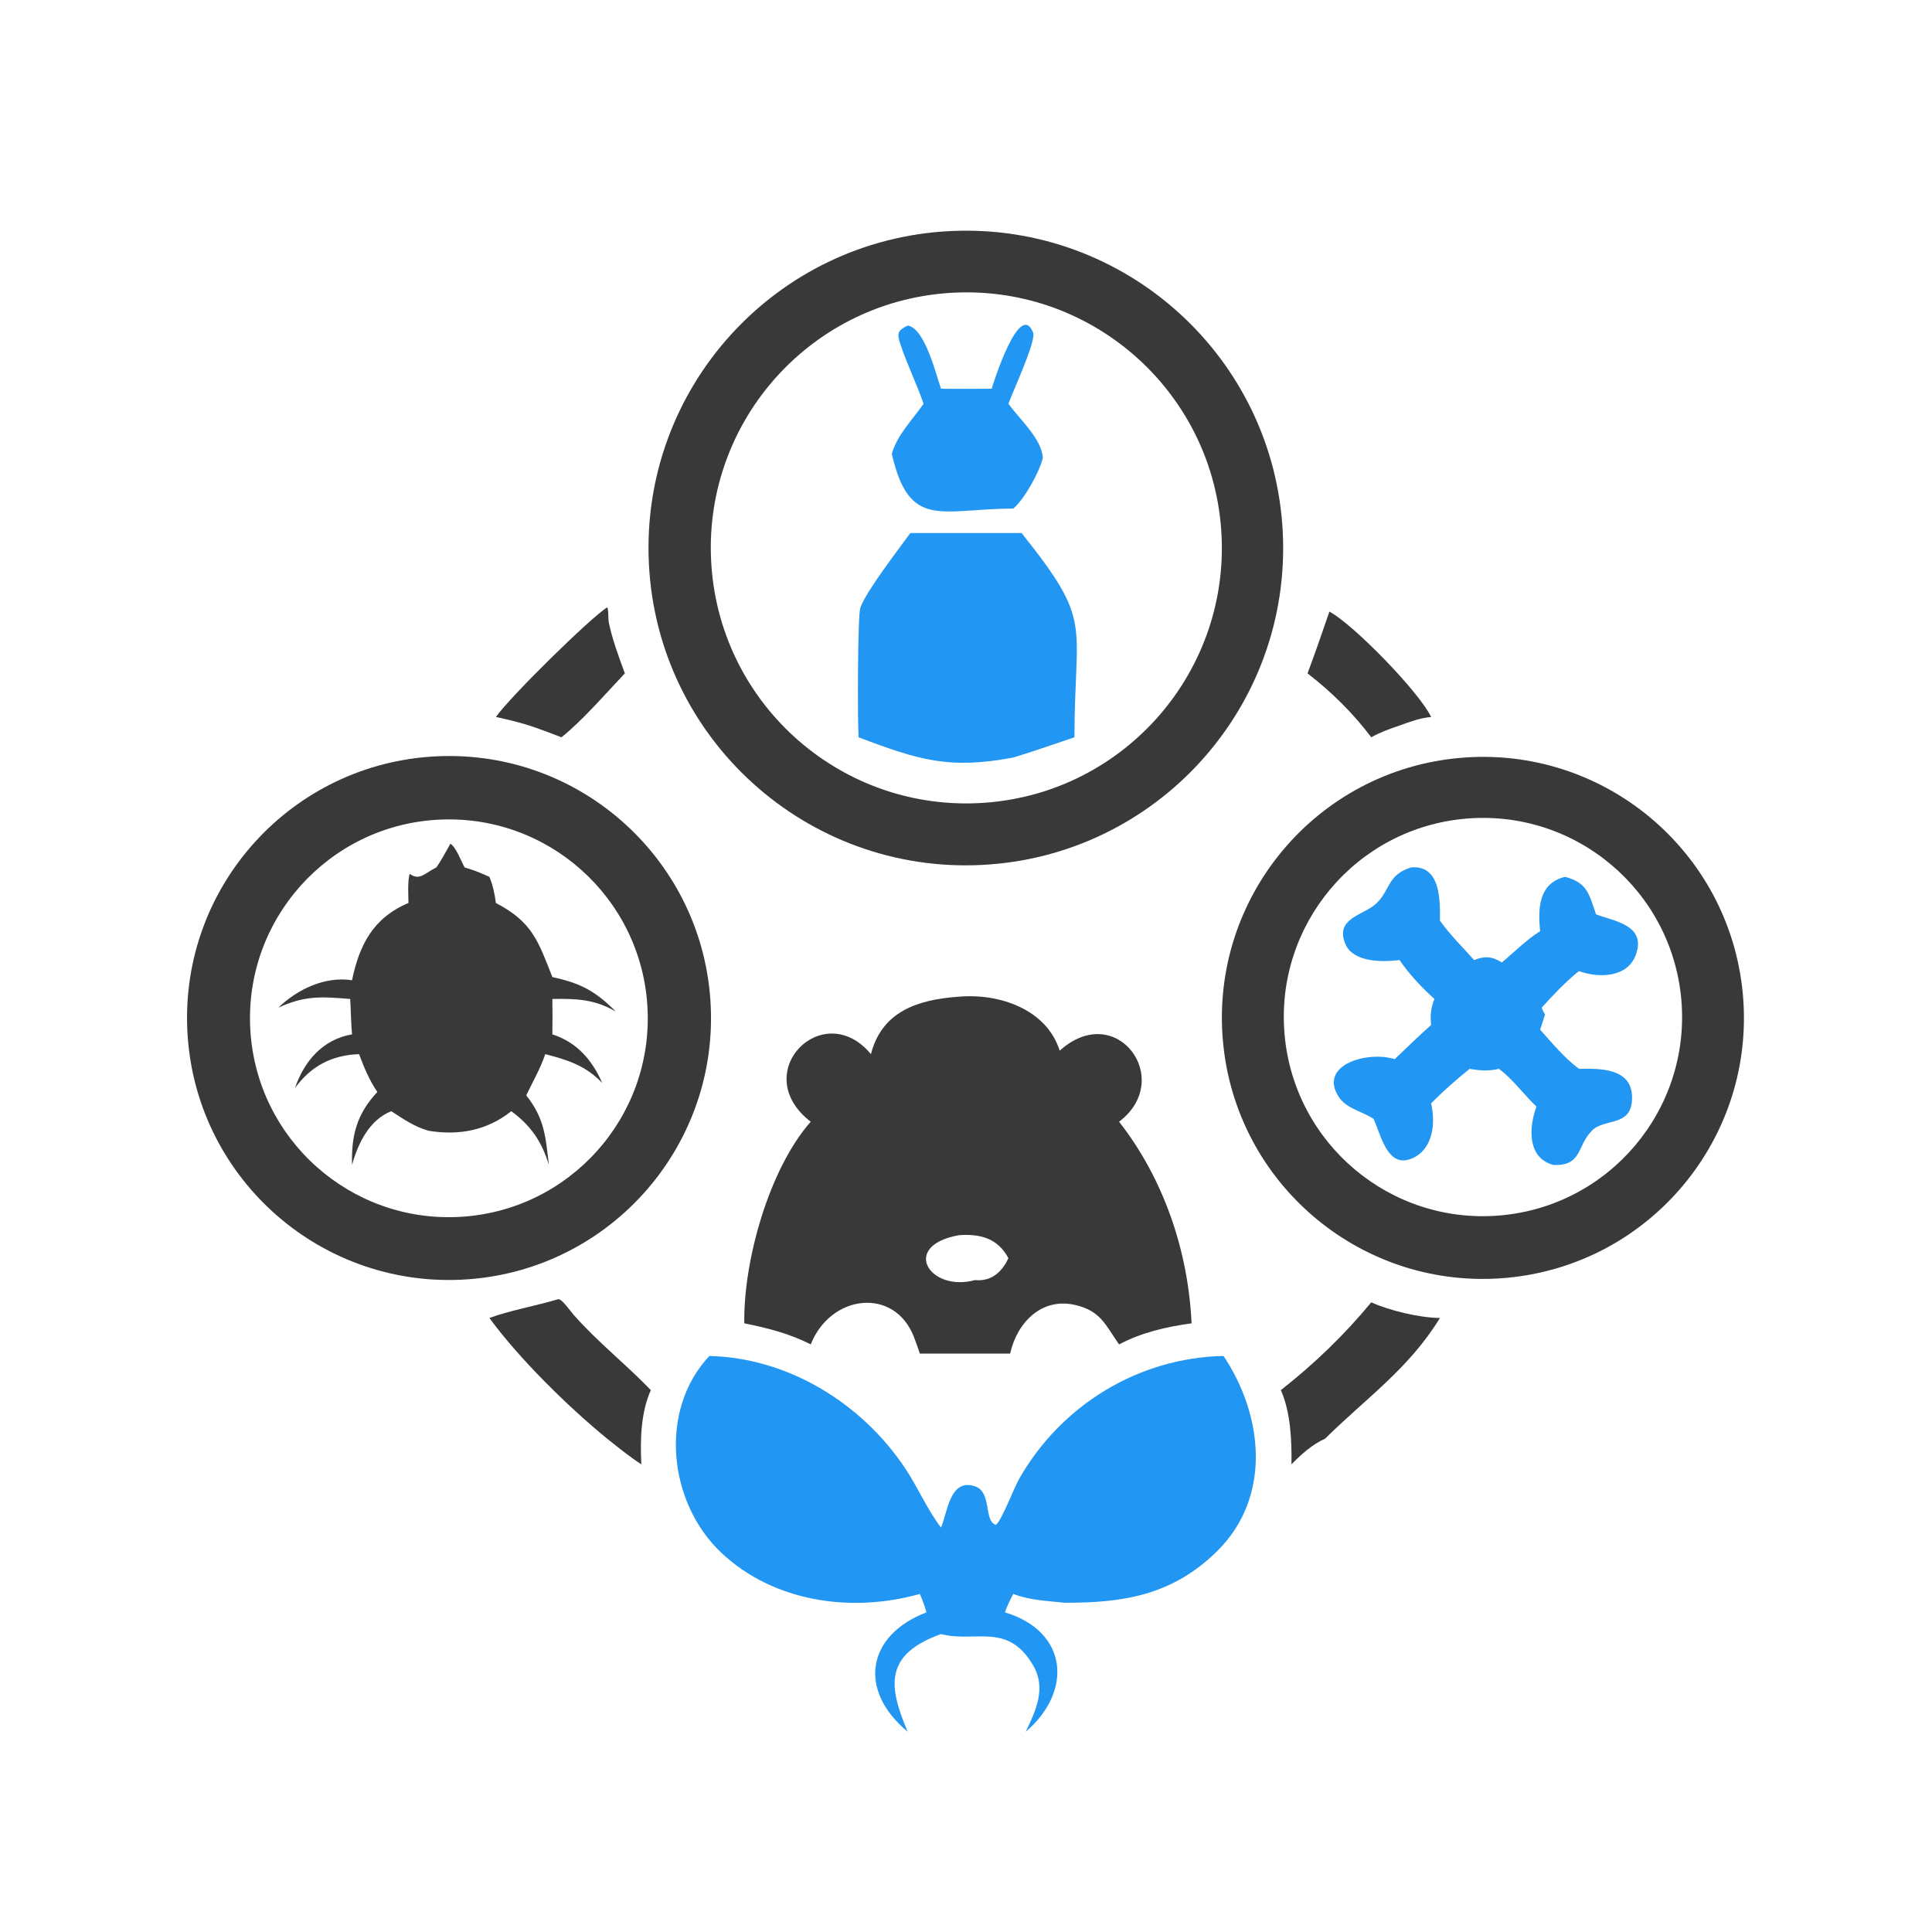
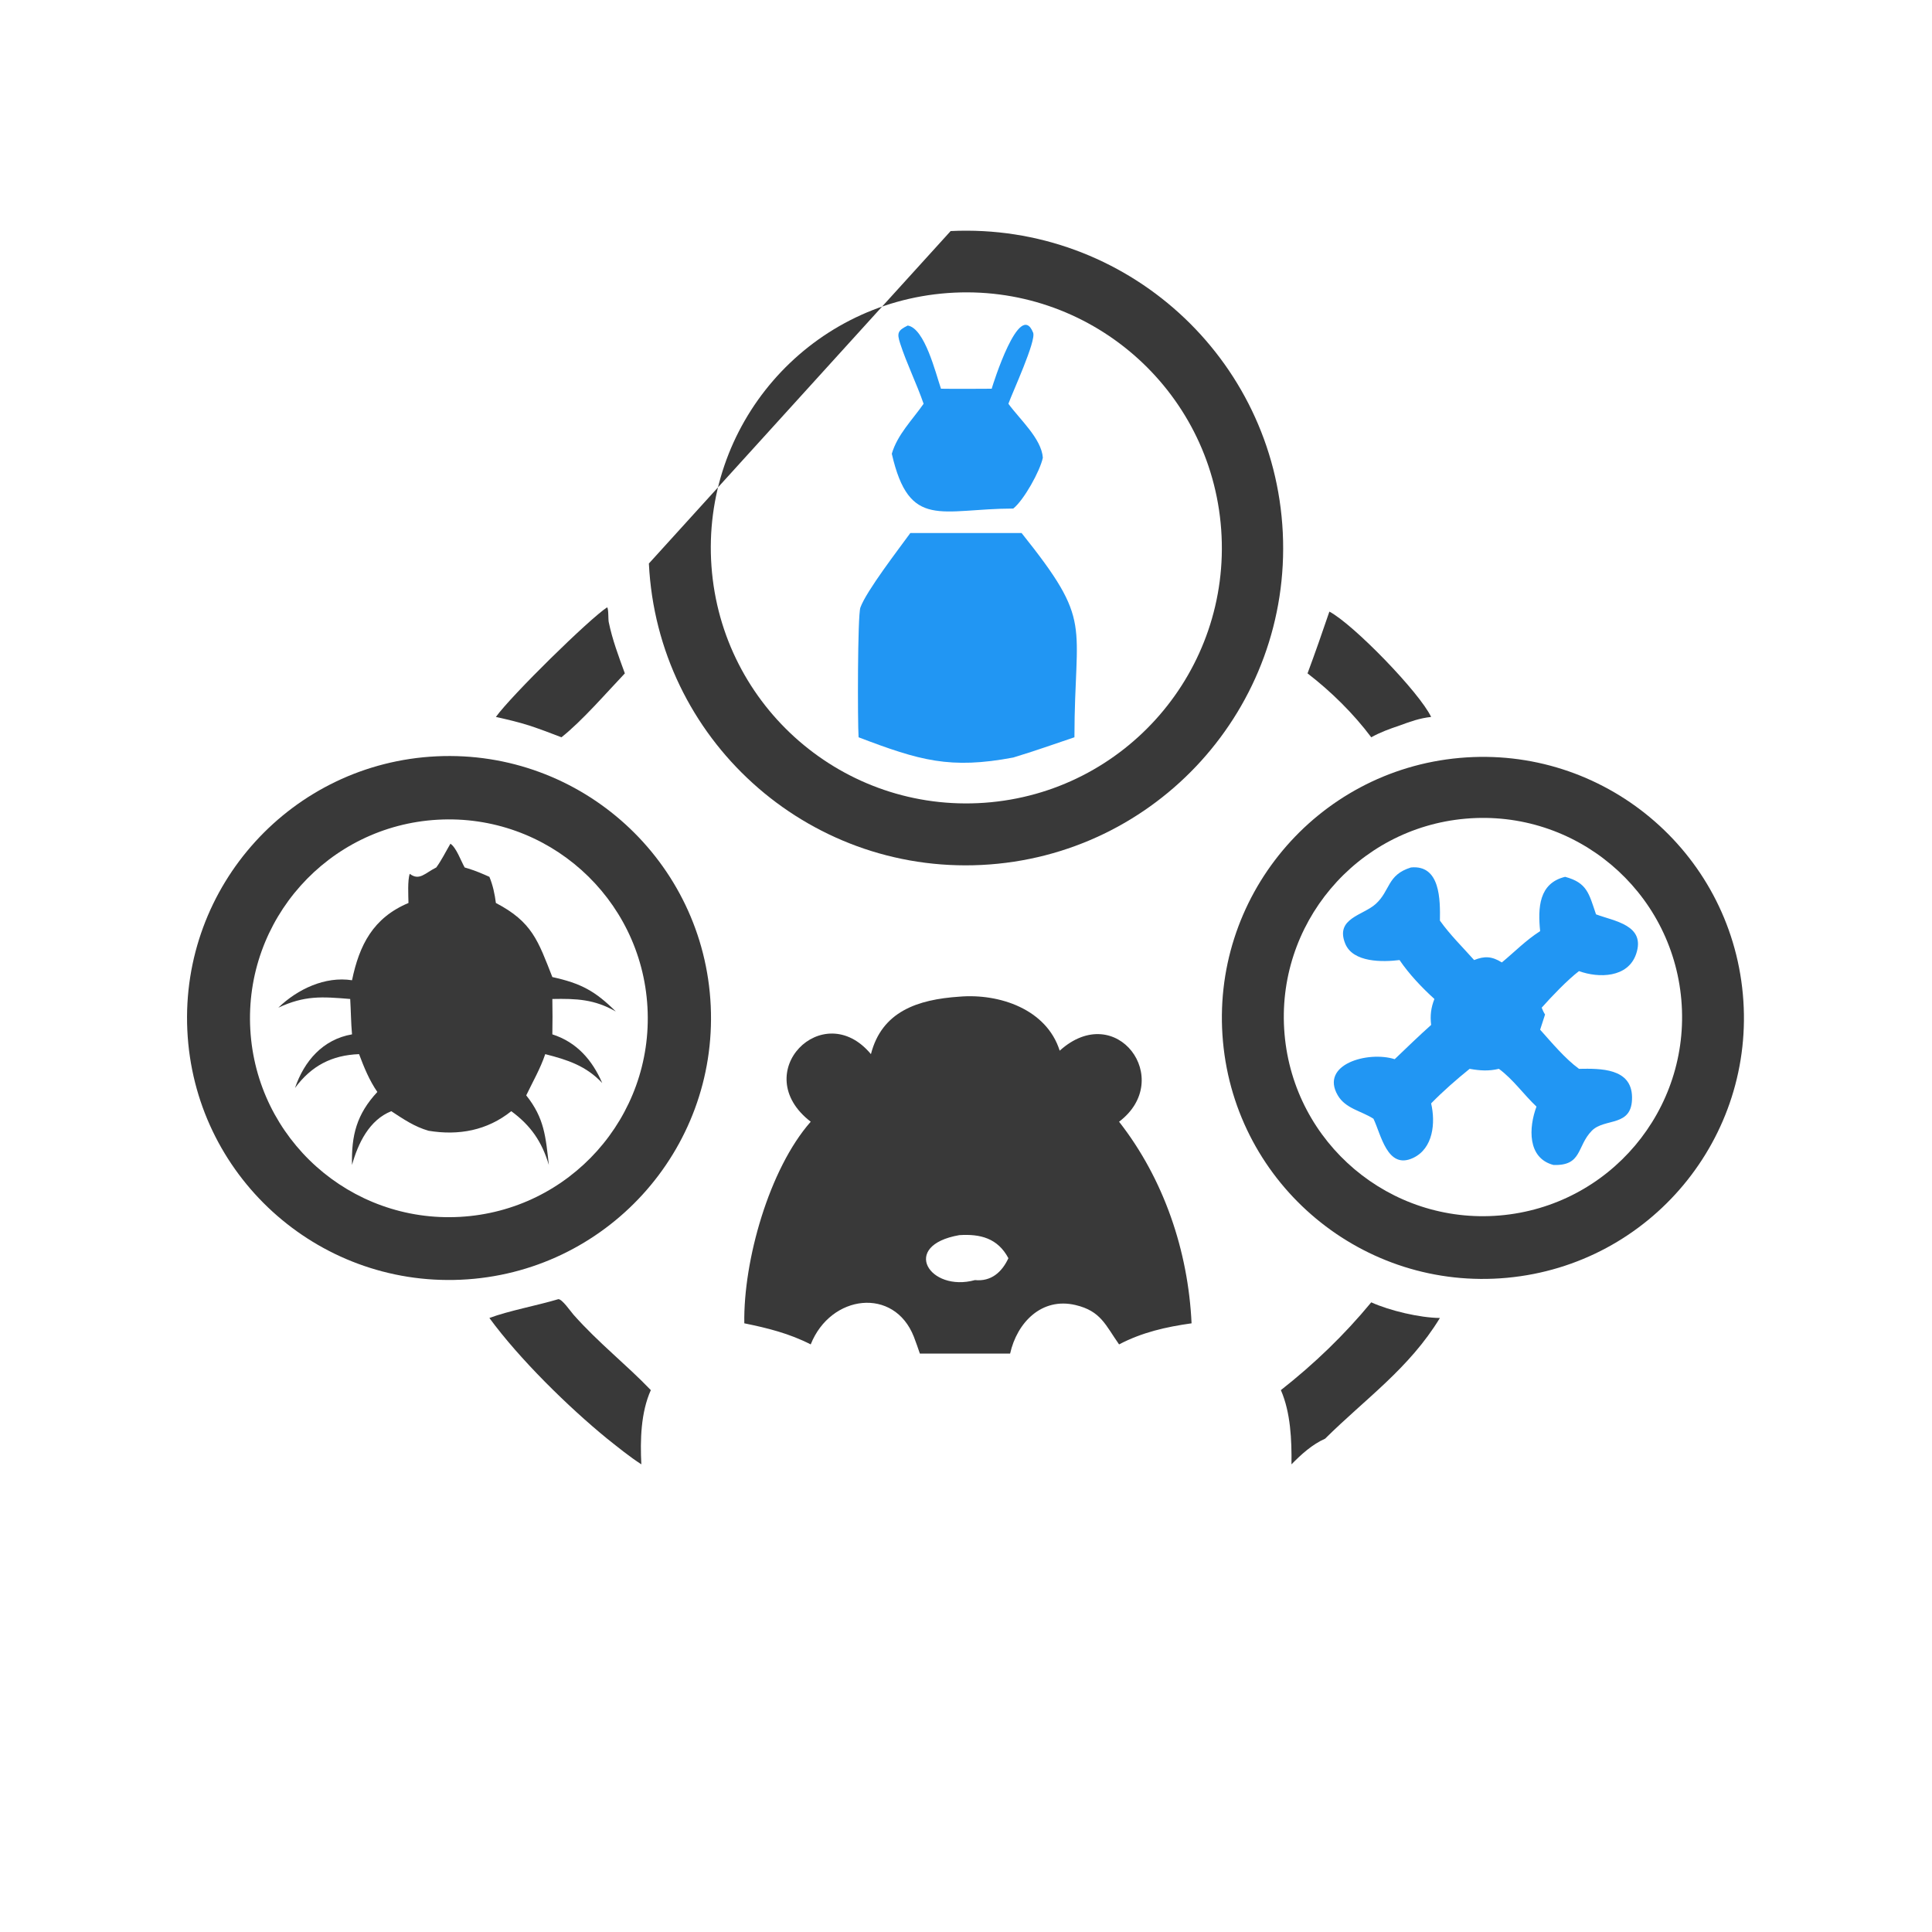
<svg xmlns="http://www.w3.org/2000/svg" version="1.1" style="display: block;" viewBox="0 0 2048 2048" width="512" height="512">
-   <path transform="translate(0,0)" fill="rgb(57,57,57)" d="M 1007.73 244.926 C 1193.17 236.048 1350.73 379.072 1359.8 564.495 C 1368.86 749.918 1226 907.63 1040.58 916.882 C 854.906 926.147 696.921 783.034 687.843 597.346 C 678.765 411.658 822.037 253.817 1007.73 244.926 z M 1043.62 850.966 C 1192.93 840.316 1305.29 710.586 1294.51 561.292 C 1283.74 411.997 1153.92 299.743 1004.63 310.639 C 855.522 321.523 743.427 451.162 754.188 600.282 C 764.948 749.402 894.494 861.604 1043.62 850.966 z" />
+   <path transform="translate(0,0)" fill="rgb(57,57,57)" d="M 1007.73 244.926 C 1193.17 236.048 1350.73 379.072 1359.8 564.495 C 1368.86 749.918 1226 907.63 1040.58 916.882 C 854.906 926.147 696.921 783.034 687.843 597.346 z M 1043.62 850.966 C 1192.93 840.316 1305.29 710.586 1294.51 561.292 C 1283.74 411.997 1153.92 299.743 1004.63 310.639 C 855.522 321.523 743.427 451.162 754.188 600.282 C 764.948 749.402 894.494 861.604 1043.62 850.966 z" />
  <path transform="translate(0,0)" fill="rgb(33,150,243)" d="M 965.015 565.006 L 1082.91 565.006 C 1159.44 660.789 1139.11 657.993 1138.94 781.551 C 1117.35 788.837 1095.92 796.407 1074.1 803.004 C 1007.16 815.614 974.899 806.232 910.134 781.551 C 909.059 765.789 908.983 652.554 912.056 643.995 C 918.318 626.555 952.51 582.251 965.015 565.006 z" />
  <path transform="translate(0,0)" fill="rgb(33,150,243)" d="M 962.218 345.089 C 980.273 347.944 991.784 395.445 997.482 412.062 C 1015.35 412.335 1033.38 412.127 1051.25 412.062 L 1051.48 411.244 C 1052.38 408.131 1080.88 316.741 1095.17 352.679 C 1098.59 361.258 1073.29 415.844 1068.95 428 C 1080.74 444.323 1104.01 464.873 1105.46 485.174 C 1102.5 499.436 1085.21 530.311 1074.1 539.077 C 997.39 539.246 963.924 562.171 945.348 480.986 C 951.321 460.605 967.147 445.125 979.057 428 C 971.59 406.384 961.179 385.578 954.174 363.982 C 950.56 352.842 951.81 350.276 962.218 345.089 z" />
  <path transform="translate(0,0)" fill="rgb(57,57,57)" d="M 462.838 801.724 C 616.171 794.457 746.317 912.964 753.404 1066.31 C 760.492 1219.65 641.832 1349.65 488.483 1356.56 C 335.387 1363.46 205.642 1245.04 198.566 1091.95 C 191.491 938.863 309.759 808.979 462.838 801.724 z M 487.479 1289.94 C 603.781 1283.51 692.829 1183.98 686.337 1067.68 C 679.846 951.383 580.275 862.385 463.979 868.934 C 347.766 875.479 258.844 974.965 265.331 1091.18 C 271.818 1207.4 371.259 1296.37 487.479 1289.94 z" />
  <path transform="translate(0,0)" fill="rgb(57,57,57)" d="M 477.444 894.382 C 483.654 898.301 488.708 912.84 492.562 919.542 L 496.551 920.751 C 504.259 923.069 511.429 926.225 518.776 929.468 C 522.439 938.283 524.458 947.754 525.661 957.201 C 564.244 977.317 570.43 997.42 585.51 1035.72 C 615.865 1042.4 630.917 1050.48 652.795 1072.24 C 630.102 1059.22 611.069 1058.47 585.51 1058.96 C 585.781 1071.47 585.719 1083.95 585.51 1096.46 C 611.293 1104.71 627.783 1123.6 638.375 1148.01 C 621.118 1129.77 601.809 1123.51 577.969 1117.43 C 572.892 1132.61 564.732 1146.74 557.826 1161.13 C 577.22 1185.5 578.403 1205.03 581.797 1234.91 C 574.447 1210.28 562.749 1193.19 541.977 1177.91 C 516.408 1198.36 486.277 1203.95 454.315 1198.66 C 439.253 1194.32 427.777 1186.4 414.797 1177.91 C 391.432 1187.15 379.49 1212.07 373.156 1234.91 C 372.389 1203.48 378.039 1181.19 399.996 1157.52 C 391.469 1145.13 385.876 1131.41 380.62 1117.43 C 351.869 1118.51 330.118 1129.71 312.715 1153.3 C 322.42 1124.86 342.168 1101.78 373.156 1096.46 C 372.031 1084.09 371.991 1071.39 371.225 1058.96 C 340.793 1056.46 323.147 1055.14 295.016 1068.19 C 315.357 1048.57 344.54 1034.67 373.156 1039.1 C 380.917 1001.79 395.487 972.954 432.998 957.201 C 432.879 949.453 431.912 933.145 434.363 926.288 C 444.563 934.036 450.448 925.531 462.471 919.542 C 468.18 911.717 472.543 902.743 477.444 894.382 z" />
  <path transform="translate(0,0)" fill="rgb(57,57,57)" d="M 1547.41 803.421 C 1699.39 789.887 1833.65 901.952 1847.49 1053.91 C 1861.34 1205.87 1749.55 1340.35 1597.62 1354.51 C 1445.25 1368.71 1310.29 1256.53 1296.4 1104.13 C 1282.51 951.725 1394.98 816.995 1547.41 803.421 z M 1589.62 1288.47 C 1705.93 1278.71 1792.24 1176.44 1782.31 1060.15 C 1772.38 943.863 1669.97 857.704 1553.7 867.815 C 1437.68 877.903 1351.74 980.044 1361.66 1096.08 C 1371.57 1212.11 1473.58 1298.2 1589.62 1288.47 z" />
  <path transform="translate(0,0)" fill="rgb(33,150,243)" d="M 1495.69 919.542 C 1526.91 916.509 1526.73 954.022 1526.37 975.89 C 1536.99 990.838 1550.44 1004.01 1562.63 1017.7 C 1573.71 1013.26 1581.46 1013.64 1592.03 1020.22 C 1605.71 1008.9 1617.49 996.688 1632.61 987.037 C 1630.12 962.312 1631.2 936.183 1659.12 929.468 C 1682.54 935.789 1684.32 947.241 1691.85 969.243 C 1711.08 976.519 1744.97 980.503 1734.31 1011.42 C 1725.64 1036.57 1694.8 1037.05 1673.8 1029.41 C 1661.55 1038.79 1644.68 1056.43 1634.25 1068.19 C 1635.28 1070.77 1636.31 1073.08 1637.82 1075.44 L 1632.61 1091.52 C 1644.96 1105.3 1658.88 1122.07 1673.8 1133.01 C 1696.54 1132.61 1729.5 1132.18 1730.03 1162.82 C 1730.59 1195.48 1701.13 1184.56 1687.32 1198.7 C 1671.31 1215.1 1677.33 1235.99 1646.72 1234.91 C 1618.88 1227.61 1620.46 1195.14 1628.74 1173.05 C 1615.05 1160.12 1604.09 1144.22 1588.89 1133.01 C 1577.88 1135.61 1568.82 1134.93 1557.87 1133.01 C 1543.87 1144.32 1529.63 1156.77 1517.06 1169.64 C 1521.8 1190.07 1519.43 1217.48 1497.79 1227.54 C 1470.49 1240.23 1463.89 1202.21 1455.91 1185.91 C 1443.07 1177.57 1426.32 1175.27 1418.06 1161.05 C 1398.99 1128.26 1450.02 1113.83 1478.44 1122.77 C 1491.21 1110.57 1503.88 1098.24 1517.06 1086.47 C 1515.9 1076.47 1516.84 1068.32 1520.53 1058.96 C 1507.3 1046.96 1493.58 1032.5 1483.57 1017.7 C 1465.97 1019.88 1434.17 1020.57 1425.97 1000.24 C 1415.11 973.322 1444.94 970.431 1458.39 958.173 C 1473.93 944.009 1470.31 927.361 1495.69 919.542 z" />
  <path transform="translate(0,0)" fill="rgb(57,57,57)" d="M 1016.89 1056.51 C 1059.21 1052.92 1109.41 1069.66 1123.32 1113.78 C 1183.42 1059.47 1245.62 1144.19 1186.26 1189.07 C 1233.78 1249.8 1259.56 1326.21 1263.11 1402.77 C 1235.89 1406.61 1210.8 1412.28 1186.26 1425.12 C 1171.88 1404.73 1167.06 1389.75 1140.06 1383.39 C 1104.08 1374.91 1078.07 1402.09 1070.76 1434.88 L 1033.5 1434.88 L 975.111 1434.88 C 973.043 1428.92 971.033 1422.9 968.731 1417.03 C 947.919 1363.9 880.525 1372 859.391 1425.12 C 836.743 1413.56 813.739 1407.78 788.999 1402.77 C 787.891 1336.46 815.336 1239.05 859.391 1189.07 C 792.278 1137.37 872.579 1056.43 923.22 1117.43 C 934.809 1072.17 972.709 1059.51 1016.89 1056.51 z M 1033.5 1356.95 C 1050.72 1358.65 1062.04 1348.57 1068.95 1333.75 C 1057.63 1312.48 1039.09 1307.86 1016.89 1309.3 C 953.74 1320.32 985.394 1370.17 1033.5 1356.95 z" />
-   <path transform="translate(0,0)" fill="rgb(33,150,243)" d="M 997.482 1619.27 C 1004.41 1603.4 1006.72 1566.95 1033.17 1575.43 C 1051.99 1581.47 1042.38 1612.42 1055.77 1616.45 C 1062.29 1610.84 1074.53 1577.84 1080.53 1567.33 C 1124.9 1489.63 1206.49 1439.27 1296.98 1437.38 C 1339.33 1500.66 1348.18 1587.03 1290.25 1644.24 C 1242.97 1690.92 1190.84 1699.28 1128.28 1698.95 C 1109.33 1696.92 1092.21 1696.47 1074.1 1689.64 C 1070.6 1696.07 1067.73 1702.23 1065.3 1709.14 C 1133.17 1729.79 1136.78 1793.7 1087.29 1835.73 C 1098.1 1813.09 1109.31 1789.76 1095.25 1765.51 C 1068.35 1719.13 1034.01 1741.65 997.482 1732.18 C 938.242 1753.54 940.893 1786.11 962.218 1835.73 C 908.676 1791.23 919.178 1733.27 982.1 1709.14 C 980.178 1702.39 977.883 1696.09 975.111 1689.64 C 903.2 1709.92 820.609 1698.57 764.817 1646.16 C 708.145 1592.92 697.959 1494.58 752.004 1437.38 C 835.794 1439.46 913.588 1487.5 959.607 1556.6 C 972.752 1576.33 982.305 1598.85 996.359 1617.77 L 997.482 1619.27 z" />
  <path transform="translate(0,0)" fill="rgb(57,57,57)" d="M 591.927 1377.16 C 596.074 1377.25 604.832 1390.12 607.938 1393.63 C 634.682 1423.79 663.355 1445.89 689.908 1473.58 C 679.238 1497.35 678.558 1526.63 679.852 1552.26 C 667.162 1544.06 655.439 1534.43 643.607 1525.06 C 602.724 1491.69 550.534 1440.55 518.776 1397.11 C 539.079 1389.49 569.44 1383.9 591.927 1377.16 z" />
  <path transform="translate(0,0)" fill="rgb(57,57,57)" d="M 1453.58 1380.53 C 1473.14 1389.39 1505.1 1396.92 1526.37 1397.11 C 1493.7 1450.76 1447.36 1482.7 1404.67 1525.06 C 1391.05 1531.1 1379.32 1541.72 1369.02 1552.26 C 1369.34 1526.61 1368.16 1497.38 1357.79 1473.58 C 1393.29 1445.64 1424.85 1415.31 1453.58 1380.53 z" />
  <path transform="translate(0,0)" fill="rgb(57,57,57)" d="M 643.607 643.794 C 645.232 645.641 644.628 656.246 645.283 659.446 C 649.092 678.068 655.865 696.006 662.363 713.81 C 643.121 734.066 616.567 764.714 595.147 781.551 C 583.852 777.148 572.576 772.905 561.063 769.101 C 549.479 765.418 537.528 762.602 525.661 760 C 541.833 737.44 625.192 655.604 643.607 643.794 z" />
  <path transform="translate(0,0)" fill="rgb(57,57,57)" d="M 1409.2 648.332 C 1434.59 661.724 1504.62 733.817 1517.06 760 C 1505.06 761.223 1494.81 764.967 1483.57 769.101 C 1473.1 772.61 1463.27 776.162 1453.58 781.551 C 1434.69 756.362 1410.98 732.994 1386.04 713.81 C 1394.14 692.053 1401.72 670.311 1409.2 648.332 z" />
</svg>